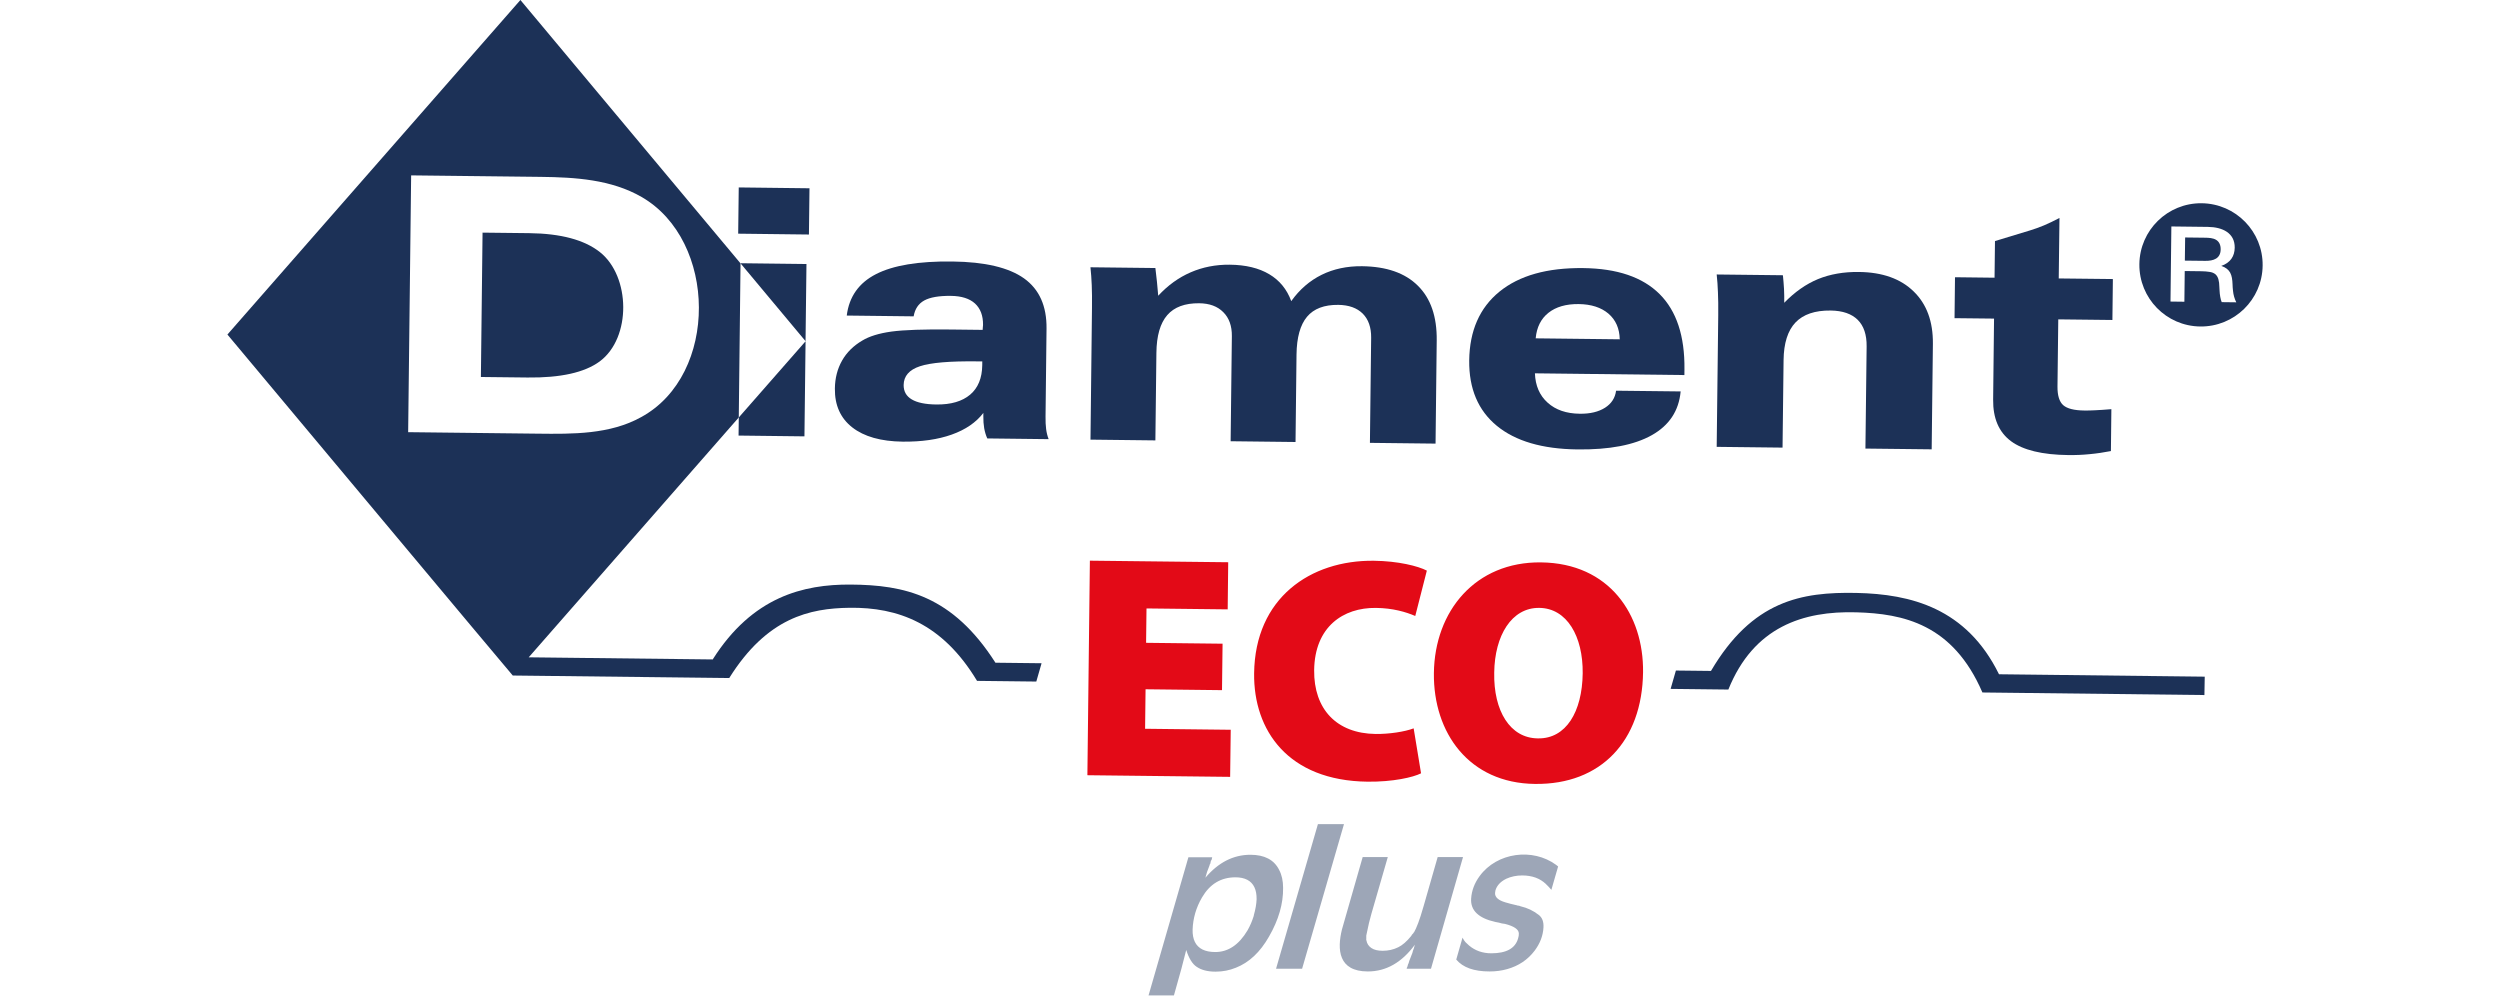
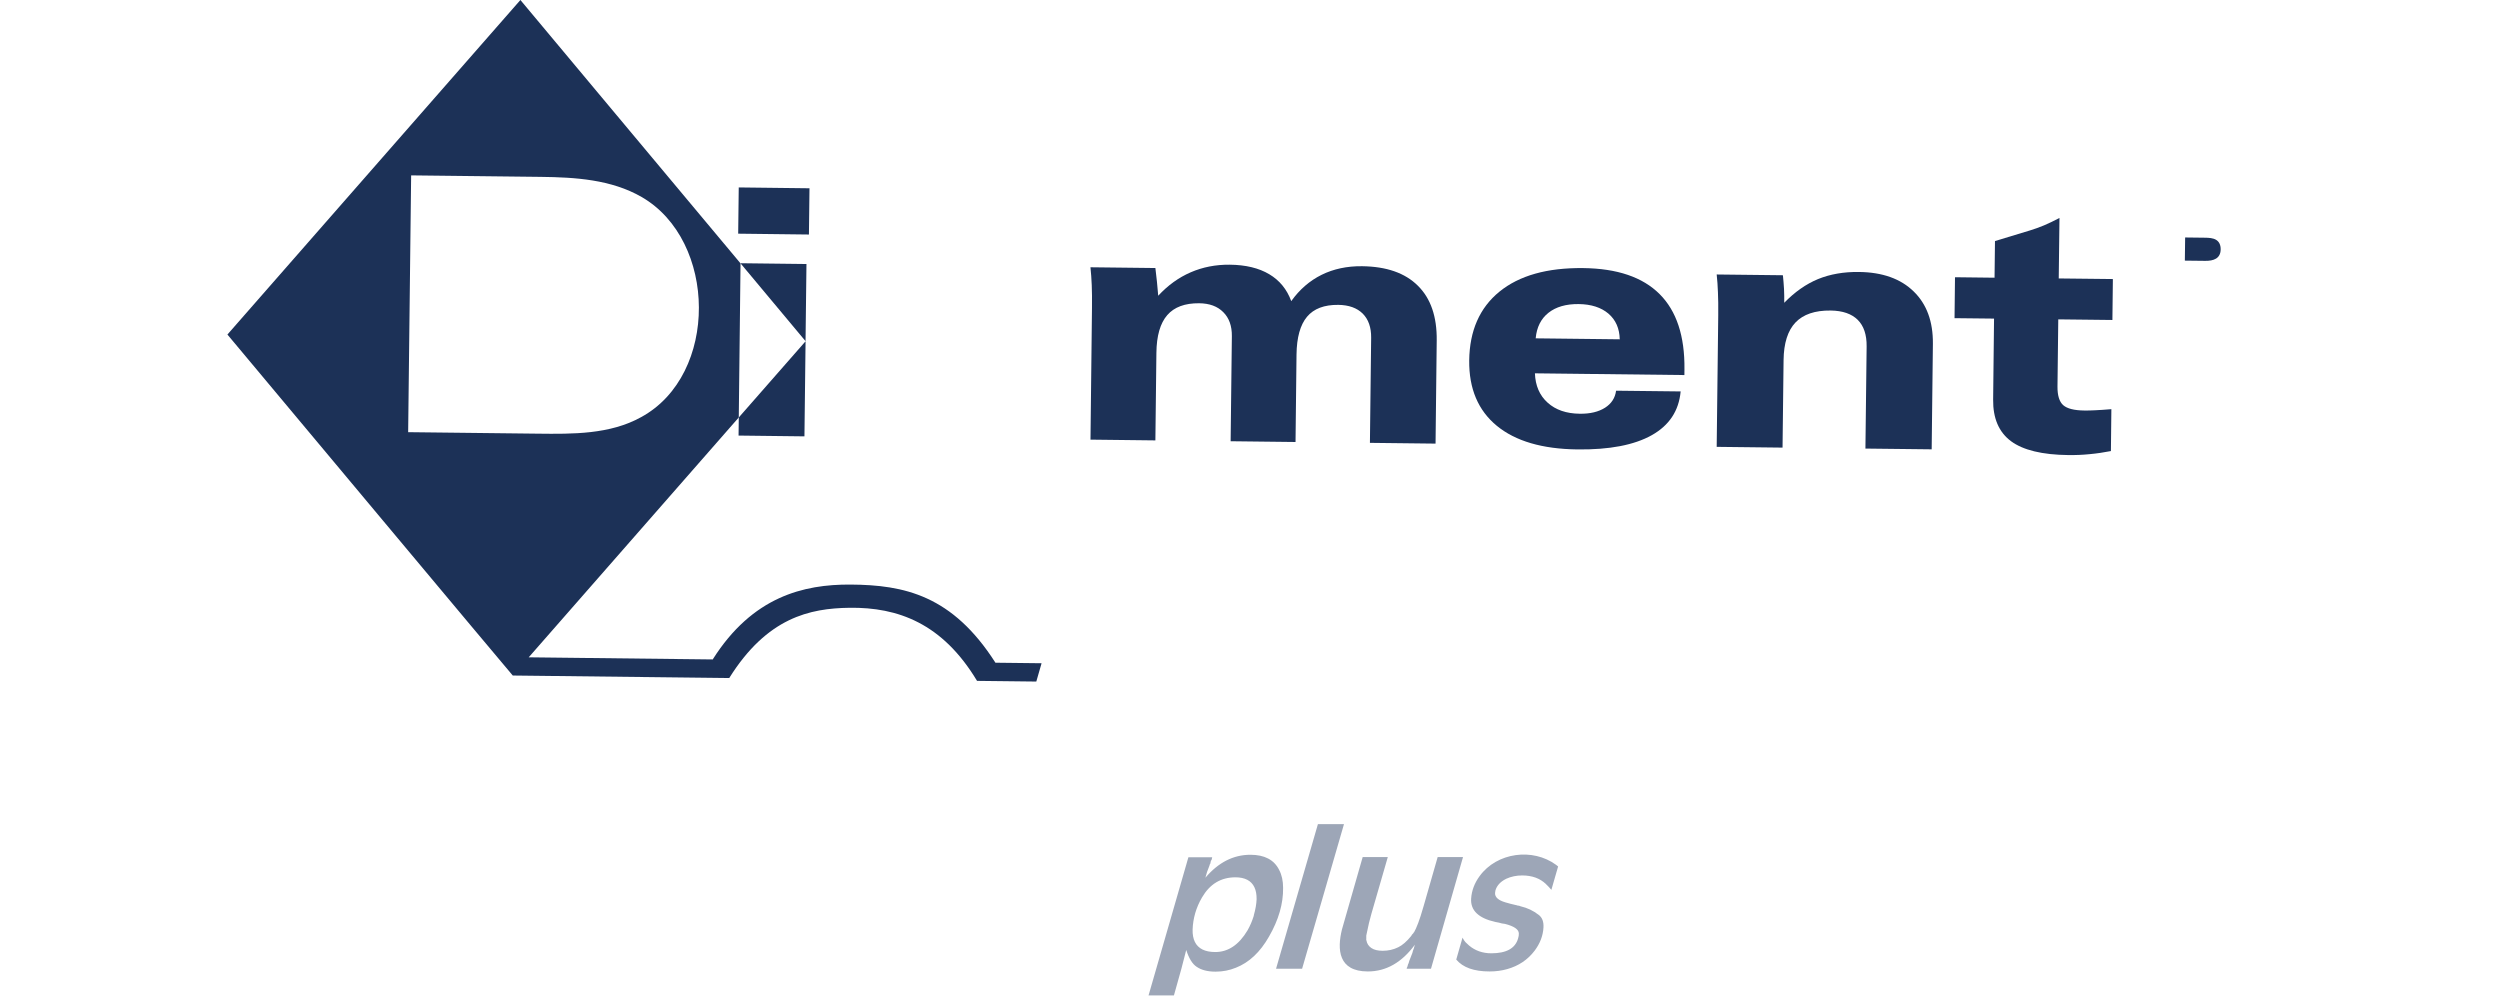
<svg xmlns="http://www.w3.org/2000/svg" xmlns:ns1="http://www.serif.com/" width="100%" height="100%" viewBox="0 0 160 64" version="1.1" xml:space="preserve" style="fill-rule:evenodd;clip-rule:evenodd;stroke-linejoin:round;stroke-miterlimit:2;">
  <g transform="matrix(1,0,0,1,0,-400)">
    <g id="diament" transform="matrix(0.083,0,0,0.059,0,400)">
      <rect x="0" y="0" width="1920" height="1080" style="fill:none;" />
      <clipPath id="_clip1">
        <rect x="0" y="0" width="1920" height="1080" />
      </clipPath>
      <g clip-path="url(#_clip1)">
        <g id="Warstwa-1" ns1:id="Warstwa 1" transform="matrix(9.024,0,0,12.69,-89.019,-313.111)">
          <g transform="matrix(1,0,0,1,126.255,62.452)">
            <path d="M0,-15.022C-1.289,-15.037 -2.441,-14.79 -3.461,-14.287C-4.478,-13.783 -5.345,-13.033 -6.055,-12.038C-6.425,-13.045 -7.05,-13.813 -7.939,-14.34C-8.824,-14.865 -9.943,-15.137 -11.305,-15.152C-12.51,-15.164 -13.619,-14.947 -14.649,-14.5C-15.676,-14.055 -16.596,-13.39 -17.423,-12.498C-17.455,-12.89 -17.495,-13.285 -17.53,-13.683C-17.568,-14.077 -17.613,-14.475 -17.665,-14.867L-23.213,-14.932C-23.158,-14.452 -23.128,-13.943 -23.103,-13.405C-23.08,-12.86 -23.073,-12.216 -23.083,-11.456L-23.21,-0.198L-17.665,-0.133L-17.578,-7.613C-17.563,-9.075 -17.25,-10.154 -16.651,-10.841C-16.053,-11.531 -15.141,-11.868 -13.922,-11.856C-13.04,-11.846 -12.355,-11.594 -11.863,-11.094C-11.363,-10.599 -11.12,-9.909 -11.13,-9.047L-11.235,-0.061L-5.69,0.004L-5.605,-7.473C-5.588,-8.937 -5.285,-10.014 -4.706,-10.704C-4.126,-11.394 -3.239,-11.731 -2.032,-11.718C-1.135,-11.706 -0.442,-11.459 0.052,-10.971C0.54,-10.482 0.782,-9.792 0.772,-8.907L0.667,0.077L6.275,0.142L6.375,-8.682C6.397,-10.711 5.865,-12.268 4.766,-13.353C3.674,-14.442 2.084,-14.997 0,-15.022" style="fill:rgb(28,49,87);fill-rule:nonzero;" />
          </g>
          <g transform="matrix(1,0,0,1,141.086,57.084)">
            <path d="M0,-3.489C0.087,-4.439 0.45,-5.163 1.092,-5.673C1.734,-6.18 2.594,-6.43 3.674,-6.418C4.746,-6.405 5.593,-6.13 6.217,-5.601C6.842,-5.063 7.162,-4.336 7.182,-3.406L0,-3.489ZM12.712,-0.848C12.742,-3.689 12.035,-5.831 10.586,-7.275C9.136,-8.722 6.962,-9.462 4.056,-9.494C0.98,-9.529 -1.404,-8.857 -3.099,-7.477C-4.79,-6.098 -5.65,-4.136 -5.68,-1.595C-5.705,0.812 -4.92,2.671 -3.324,3.985C-1.724,5.3 0.572,5.972 3.561,6.007C6.305,6.04 8.422,5.632 9.918,4.79C11.415,3.95 12.235,2.703 12.387,1.049L6.87,0.987C6.79,1.606 6.472,2.094 5.925,2.443C5.373,2.793 4.656,2.968 3.768,2.956C2.619,2.943 1.707,2.631 1.02,2.009C0.332,1.391 -0.027,0.554 -0.065,-0.498L12.707,-0.35L12.712,-0.848Z" style="fill:rgb(28,49,87);fill-rule:nonzero;" />
          </g>
          <g transform="matrix(1,0,0,1,180.175,48.058)">
            <path d="M0,10.77C-0.02,12.374 0.492,13.559 1.529,14.331C2.566,15.096 4.196,15.49 6.42,15.515C7.042,15.523 7.654,15.498 8.261,15.436C8.866,15.381 9.469,15.288 10.063,15.173L10.103,11.592C9.501,11.64 9.026,11.675 8.684,11.687C8.342,11.705 8.039,11.712 7.782,11.707C6.922,11.697 6.325,11.545 5.99,11.252C5.655,10.955 5.493,10.425 5.498,9.66L5.565,3.915L10.191,3.968L10.231,0.469L5.605,0.417L5.668,-4.753C5.203,-4.509 4.768,-4.299 4.351,-4.121C3.931,-3.946 3.531,-3.804 3.161,-3.691L0.157,-2.779L0.12,0.354L-3.259,0.314L-3.299,3.813L0.077,3.85L0,10.77Z" style="fill:rgb(28,49,87);fill-rule:nonzero;" />
          </g>
          <g transform="matrix(1,0,0,1,156.66,61.324)">
            <path d="M0,-11.66C0.025,-11.115 0.033,-10.47 0.025,-9.713L-0.107,1.547L5.52,1.612L5.608,-5.865C5.625,-7.317 5.965,-8.391 6.627,-9.086C7.292,-9.781 8.287,-10.121 9.631,-10.106C10.651,-10.093 11.42,-9.828 11.943,-9.311C12.462,-8.796 12.715,-8.039 12.705,-7.047L12.602,1.694L18.263,1.759L18.367,-7.254C18.387,-9.154 17.843,-10.65 16.726,-11.735C15.614,-12.825 14.047,-13.382 12.043,-13.402C10.743,-13.419 9.581,-13.214 8.554,-12.795C7.527,-12.37 6.565,-11.695 5.665,-10.768C5.67,-11.168 5.665,-11.565 5.645,-11.955C5.623,-12.352 5.59,-12.74 5.55,-13.122L-0.107,-13.187C-0.052,-12.707 -0.022,-12.197 0,-11.66" style="fill:rgb(28,49,87);fill-rule:nonzero;" />
          </g>
          <g transform="matrix(-1,-0.012,-0.012,1,73.105,53.737)">
            <path d="M-5.592,-6.562L0.038,-6.562L0.038,-6.549L-5.592,0.033L-5.592,-6.562Z" style="fill:rgb(28,49,87);fill-rule:nonzero;" />
          </g>
          <g transform="matrix(1,0,0,1,61.124,55.312)">
-             <path d="M0,-9.089C-1.325,-10.136 -3.334,-10.676 -6.038,-10.708L-10.026,-10.753L-10.168,1.587L-6.18,1.632C-3.359,1.664 -1.31,1.207 -0.02,0.26C2.711,-1.76 2.616,-7.022 0,-9.089" style="fill:rgb(28,49,87);fill-rule:nonzero;" />
-           </g>
+             </g>
          <g transform="matrix(-1,-0.012,-0.012,1,72.92,44.613)">
            <rect x="-6.067" y="-3.918" width="6.045" height="3.953" style="fill:rgb(28,49,87);" />
          </g>
          <g transform="matrix(1,0.012,0.012,-1,72.928,61.873)">
            <path d="M0.046,-0.033L5.675,-0.033L5.674,8.096L0.046,1.515L0.046,-0.033Z" style="fill:rgb(28,49,87);fill-rule:nonzero;" />
          </g>
          <g transform="matrix(1,0,0,1,78.7,53.84)">
-             <path d="M0,0L-0.004,-0.004L-0.004,0.004L0,0Z" style="fill:rgb(28,49,87);fill-rule:nonzero;" />
+             <path d="M0,0L-0.004,-0.004L0,0Z" style="fill:rgb(28,49,87);fill-rule:nonzero;" />
          </g>
          <g transform="matrix(1,0,0,1,44.741,45.991)">
            <path d="M0,15.625L0.255,-6.326L11.34,-6.198C14.274,-6.163 17.353,-5.978 19.952,-4.477C26.407,-0.748 26.552,10.712 19.914,14.336C17.245,15.823 14.052,15.787 11.088,15.753L0,15.625ZM54.124,35.377C52.795,35.362 51.478,35.347 50.182,35.332C46.506,29.574 42.397,28.68 37.799,28.652C33.791,28.627 29.42,29.679 26.024,35.052C21.171,34.995 15.154,34.927 10.301,34.87L28.251,14.367L28.401,1.197L16.573,-12.958L9.591,-21.317L-15.444,7.279C-13.567,9.523 8.924,36.444 8.939,36.427L27.436,36.641C30.672,31.471 34.316,30.679 37.724,30.636C41.83,30.584 45.644,31.946 48.61,36.884C50.283,36.903 51.982,36.923 53.674,36.942L54.124,35.377Z" style="fill:rgb(28,49,87);fill-rule:nonzero;" />
          </g>
          <g transform="matrix(1,0,0,1,168.5,83.99)">
-             <path d="M0,-8.632C-4.708,-8.729 -8.896,-7.977 -12.435,-1.965C-13.422,-1.976 -14.425,-1.988 -15.433,-1.999L-15.884,-0.43C-14.235,-0.411 -12.578,-0.392 -10.95,-0.373C-8.789,-5.748 -4.543,-7.105 -0.018,-6.975C3.973,-6.863 8.234,-5.983 10.758,-0.123L29.728,0.097L29.755,-1.475L12.175,-1.68C9.396,-7.345 4.628,-8.535 0,-8.632" style="fill:rgb(28,49,87);fill-rule:nonzero;" />
-           </g>
+             </g>
          <g transform="matrix(1,0,0,1,199.707,44.129)">
-             <path d="M0,6.372C-0.1,6.155 -0.172,5.727 -0.185,5.38C-0.185,5.283 -0.192,5.183 -0.202,5.078C-0.212,4.568 -0.295,4.203 -0.535,3.993C-0.665,3.886 -0.832,3.811 -1.065,3.783C-1.262,3.753 -1.477,3.733 -1.729,3.731L-3.161,3.713L-3.191,6.337L-4.378,6.322L-4.303,-0.098L-1.19,-0.06C0.083,-0.048 1.125,0.474 1.11,1.714C1.102,2.459 0.73,3.011 -0.04,3.276C0.36,3.406 0.582,3.606 0.72,3.848C0.865,4.118 0.91,4.448 0.925,4.855C0.93,5.038 0.94,5.223 0.965,5.41C0.997,5.74 1.087,6.072 1.244,6.387L0,6.372ZM-1.712,-2.082C-4.621,-2.114 -7.005,0.217 -7.037,3.126C-7.07,6.035 -4.74,8.421 -1.834,8.454C1.075,8.486 3.464,6.157 3.496,3.248C3.531,0.34 1.197,-2.047 -1.712,-2.082" style="fill:rgb(28,49,87);fill-rule:nonzero;" />
-           </g>
+             </g>
          <g transform="matrix(1,0,0,1,198.265,46.96)">
            <path d="M0,-1.967L-1.684,-1.987L-1.709,-0.008L0.03,0.012C0.74,0.02 1.344,-0.18 1.352,-0.972C1.354,-1.357 1.219,-1.625 0.97,-1.78C0.71,-1.944 0.335,-1.964 0,-1.967" style="fill:rgb(28,49,87);fill-rule:nonzero;" />
          </g>
          <g transform="matrix(1,0,0,1,88.471,53.454)">
-             <path d="M0,2.527C0.925,2.22 2.551,2.082 4.883,2.11L5.328,2.115L5.325,2.442C5.31,3.539 4.968,4.379 4.293,4.953C3.616,5.526 2.654,5.811 1.402,5.796C0.465,5.786 -0.24,5.638 -0.7,5.361C-1.167,5.086 -1.397,4.673 -1.392,4.129C-1.382,3.367 -0.917,2.829 0,2.527M-5.783,7.752C-4.773,8.542 -3.334,8.949 -1.472,8.972C0.142,8.989 1.537,8.789 2.716,8.369C3.901,7.947 4.798,7.33 5.42,6.518L5.418,6.785C5.413,7.162 5.438,7.505 5.49,7.82C5.548,8.137 5.633,8.427 5.755,8.697L10.998,8.759C10.893,8.487 10.823,8.202 10.783,7.895C10.743,7.59 10.728,7.228 10.733,6.818L10.818,-0.689C10.84,-2.621 10.201,-4.048 8.899,-4.982C7.592,-5.912 5.555,-6.394 2.771,-6.427C-0.115,-6.462 -2.289,-6.1 -3.754,-5.347C-5.218,-4.598 -6.052,-3.418 -6.253,-1.806L-0.537,-1.739C-0.43,-2.366 -0.133,-2.818 0.37,-3.096C0.87,-3.368 1.629,-3.501 2.654,-3.488C3.553,-3.478 4.236,-3.261 4.706,-2.836C5.168,-2.409 5.403,-1.799 5.393,-0.997C5.393,-0.957 5.388,-0.894 5.375,-0.802C5.365,-0.714 5.36,-0.639 5.36,-0.582L2.621,-0.614C0.317,-0.639 -1.367,-0.582 -2.437,-0.437C-3.504,-0.287 -4.331,-0.032 -4.928,0.333C-5.68,0.775 -6.257,1.342 -6.655,2.045C-7.052,2.747 -7.257,3.544 -7.267,4.434C-7.285,5.856 -6.79,6.963 -5.783,7.752" style="fill:rgb(28,49,87);fill-rule:nonzero;" />
-           </g>
+             </g>
          <g transform="matrix(1,0,0,1,141.257,76.501)">
-             <path d="M0,11.29C-2.347,11.263 -3.779,8.961 -3.714,5.667C-3.676,2.486 -2.219,0.107 0.132,0.135C2.504,0.16 3.881,2.571 3.846,5.727C3.806,9.046 2.404,11.318 0.055,11.29L0,11.29ZM-0.205,15.183C5.383,15.246 8.934,11.53 9.004,5.625C9.059,0.727 6.14,-3.689 0.282,-3.754C-5.305,-3.819 -8.809,0.385 -8.869,5.717C-8.926,10.805 -5.875,15.119 -0.235,15.183L-0.205,15.183ZM-10.598,10.433C-11.358,10.723 -12.682,10.925 -13.842,10.913C-17.19,10.873 -19.137,8.784 -19.1,5.462C-19.055,1.736 -16.606,0.105 -13.827,0.137C-12.367,0.152 -11.24,0.492 -10.461,0.827L-9.471,-3.051C-10.221,-3.441 -11.92,-3.869 -13.997,-3.894C-19.42,-3.956 -24.155,-0.718 -24.23,5.73C-24.288,10.6 -21.339,14.911 -14.537,14.991C-12.377,15.016 -10.646,14.621 -9.966,14.276L-10.598,10.433ZM-26.926,3.196L-33.461,3.121L-33.426,0.182L-26.489,0.262L-26.444,-3.766L-38.264,-3.901L-38.477,14.439L-26.279,14.579L-26.229,10.553L-33.546,10.468L-33.506,7.092L-26.974,7.167L-26.926,3.196Z" style="fill:rgb(227,10,23);fill-rule:nonzero;" />
-           </g>
+             </g>
          <g opacity="0.43">
            <g transform="matrix(1,0,0,1,142.426,104.163)">
              <path d="M0,-3.424L0.577,-5.423C0.505,-5.471 0.447,-5.518 0.397,-5.566C-1.589,-7.022 -4.643,-6.635 -6.128,-4.603C-6.572,-3.996 -6.812,-3.354 -6.855,-2.674C-6.92,-1.665 -6.222,-0.997 -4.771,-0.677C-4.611,-0.643 -4.516,-0.623 -4.488,-0.623C-4.366,-0.588 -4.278,-0.565 -4.228,-0.553C-4.126,-0.54 -4.038,-0.528 -3.963,-0.515C-3.179,-0.315 -2.784,-0.04 -2.779,0.304C-2.771,0.422 -2.794,0.567 -2.844,0.732C-3.084,1.577 -3.846,1.999 -5.128,1.999C-5.508,1.999 -5.855,1.941 -6.172,1.829C-6.49,1.716 -6.772,1.554 -7.027,1.339C-7.157,1.219 -7.26,1.124 -7.335,1.052L-7.472,0.874C-7.507,0.814 -7.549,0.744 -7.592,0.662L-8.127,2.534C-7.559,3.213 -6.612,3.551 -5.278,3.551C-4.748,3.551 -4.248,3.486 -3.786,3.353C-2.804,3.081 -2.017,2.554 -1.422,1.766C-0.97,1.159 -0.717,0.507 -0.675,-0.195C-0.645,-0.695 -0.78,-1.057 -1.082,-1.285C-1.542,-1.642 -2.052,-1.885 -2.617,-2.015C-2.691,-2.04 -2.741,-2.057 -2.766,-2.069C-2.841,-2.069 -2.904,-2.08 -2.954,-2.105C-3.329,-2.187 -3.654,-2.272 -3.926,-2.354C-4.538,-2.534 -4.831,-2.802 -4.811,-3.159C-4.806,-3.229 -4.793,-3.306 -4.776,-3.389C-4.648,-3.806 -4.341,-4.131 -3.858,-4.371C-3.444,-4.561 -2.984,-4.656 -2.492,-4.656C-2.072,-4.656 -1.692,-4.593 -1.342,-4.468C-0.632,-4.211 -0.252,-3.704 0,-3.424M-7.549,-6.225L-10.286,3.318L-12.36,3.318L-12.355,3.248C-12.342,3.223 -12.327,3.201 -12.312,3.176L-12.24,2.926C-12.225,2.903 -12.213,2.871 -12.195,2.839L-12.145,2.659C-12.088,2.504 -11.995,2.271 -11.875,1.964L-11.828,1.784C-11.81,1.724 -11.788,1.667 -11.76,1.606L-11.663,1.267C-12.782,2.788 -14.122,3.551 -15.681,3.551C-18.213,3.551 -18.312,1.667 -17.895,-0.035C-17.798,-0.38 -17.675,-0.803 -17.533,-1.302L-16.123,-6.225L-13.977,-6.225L-15.379,-1.372C-15.506,-0.957 -15.651,-0.338 -15.816,0.482C-15.823,0.602 -15.823,0.707 -15.816,0.804L-15.818,0.822C-15.818,0.832 -15.821,0.844 -15.821,0.857L-15.821,0.874C-15.811,0.887 -15.803,0.892 -15.803,0.892C-15.759,1.167 -15.619,1.384 -15.386,1.544C-15.159,1.704 -14.831,1.784 -14.414,1.784C-13.932,1.784 -13.492,1.684 -13.085,1.482C-12.732,1.314 -12.355,0.989 -11.96,0.499C-11.945,0.452 -11.923,0.417 -11.898,0.392L-11.795,0.284C-11.793,0.25 -11.77,0.22 -11.73,0.197C-11.633,0.03 -11.515,-0.233 -11.38,-0.588C-11.258,-0.897 -11.1,-1.392 -10.906,-2.069L-9.716,-6.225L-7.549,-6.225ZM-23.525,3.318L-21.299,3.318L-17.72,-9.044L-19.947,-9.044L-23.525,3.318ZM-25.427,-1.247C-25.28,-1.76 -25.202,-2.217 -25.187,-2.622C-25.175,-3.441 -25.44,-3.996 -25.979,-4.281C-26.252,-4.423 -26.589,-4.496 -26.994,-4.496C-28.236,-4.496 -29.19,-3.919 -29.858,-2.764C-30.355,-1.91 -30.62,-0.997 -30.655,-0.035C-30.677,0.809 -30.4,1.379 -29.81,1.676C-29.513,1.821 -29.15,1.891 -28.718,1.891C-27.616,1.891 -26.696,1.274 -25.962,0.037C-25.749,-0.333 -25.569,-0.75 -25.427,-1.212L-25.427,-1.247ZM-34.426,5.62L-31.015,-6.208L-28.981,-6.208L-29.031,-5.993C-29.058,-5.958 -29.078,-5.93 -29.093,-5.905L-29.146,-5.655C-29.175,-5.631 -29.19,-5.608 -29.19,-5.583L-29.215,-5.496C-29.288,-5.328 -29.355,-5.148 -29.42,-4.958L-29.563,-4.461C-28.456,-5.768 -27.174,-6.423 -25.714,-6.423C-24.51,-6.423 -23.695,-5.993 -23.265,-5.138C-23.038,-4.711 -22.923,-4.199 -22.923,-3.604C-22.903,-2.247 -23.305,-0.855 -24.128,0.572C-24.885,1.904 -25.827,2.788 -26.956,3.231C-27.504,3.456 -28.083,3.568 -28.693,3.568C-29.365,3.568 -29.903,3.431 -30.302,3.158C-30.67,2.921 -30.97,2.439 -31.2,1.714L-31.604,3.283L-32.257,5.62L-34.426,5.62Z" style="fill:rgb(28,49,87);fill-rule:nonzero;" />
            </g>
          </g>
        </g>
      </g>
    </g>
  </g>
</svg>